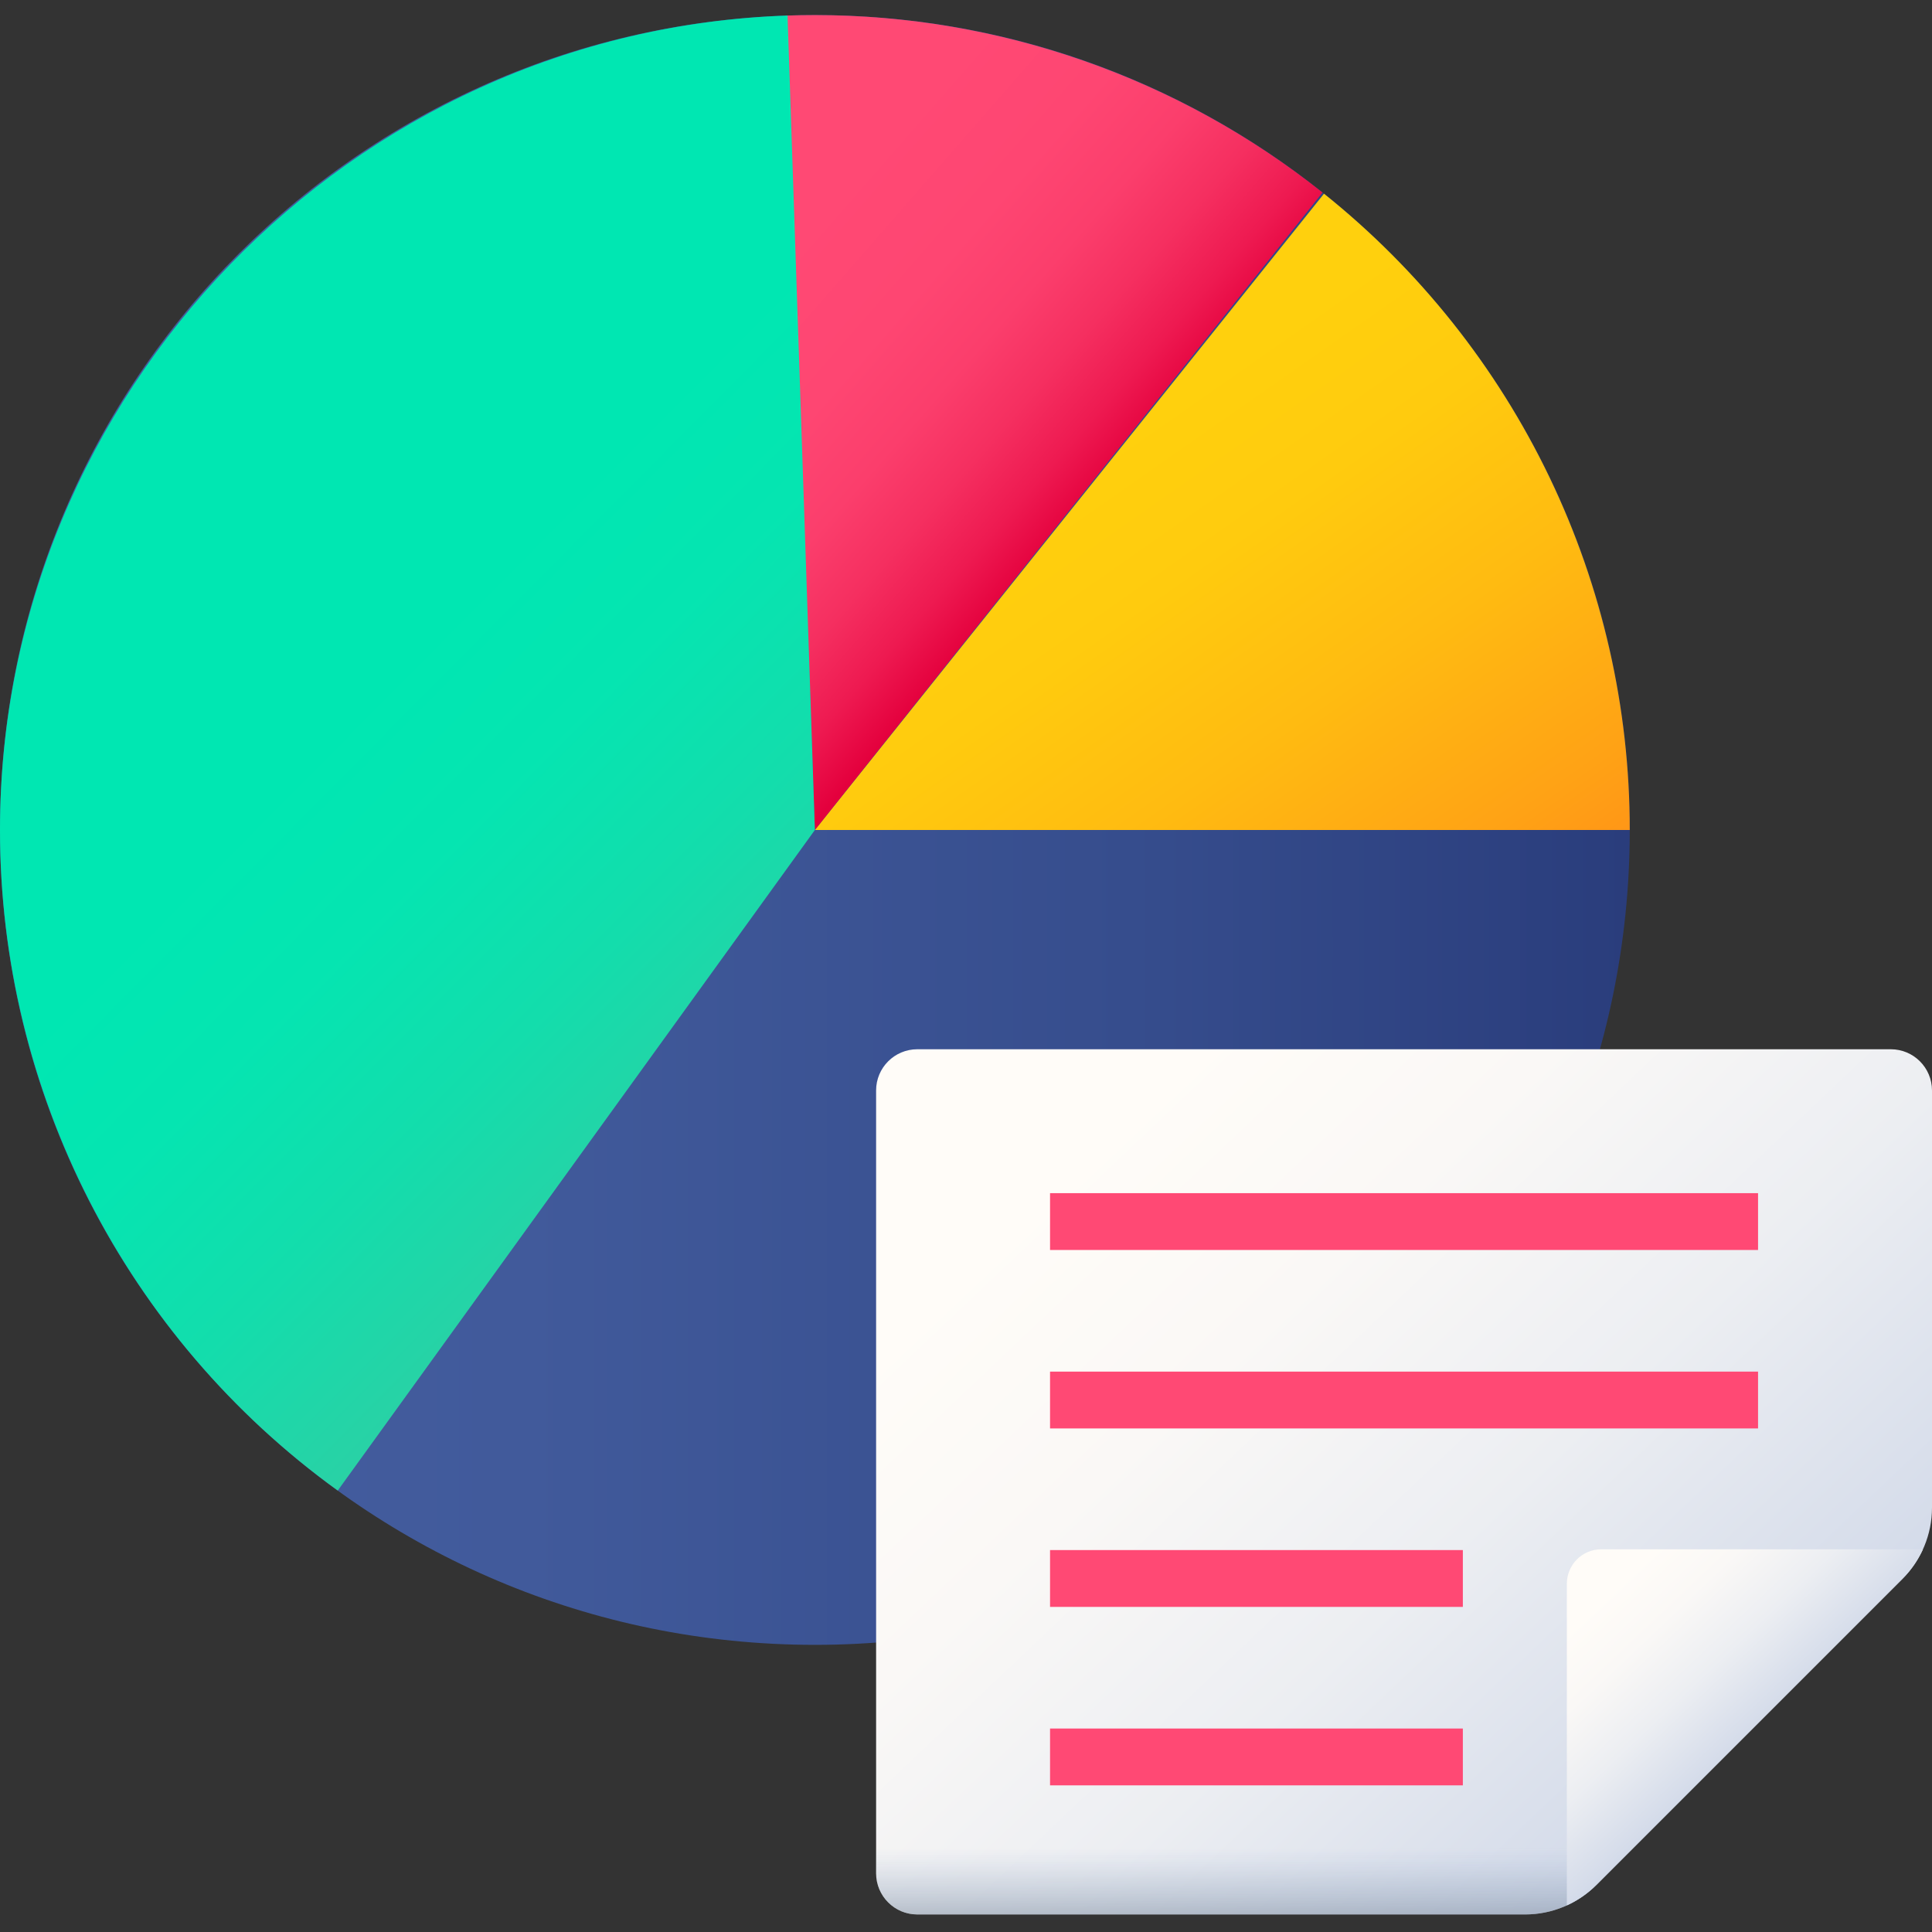
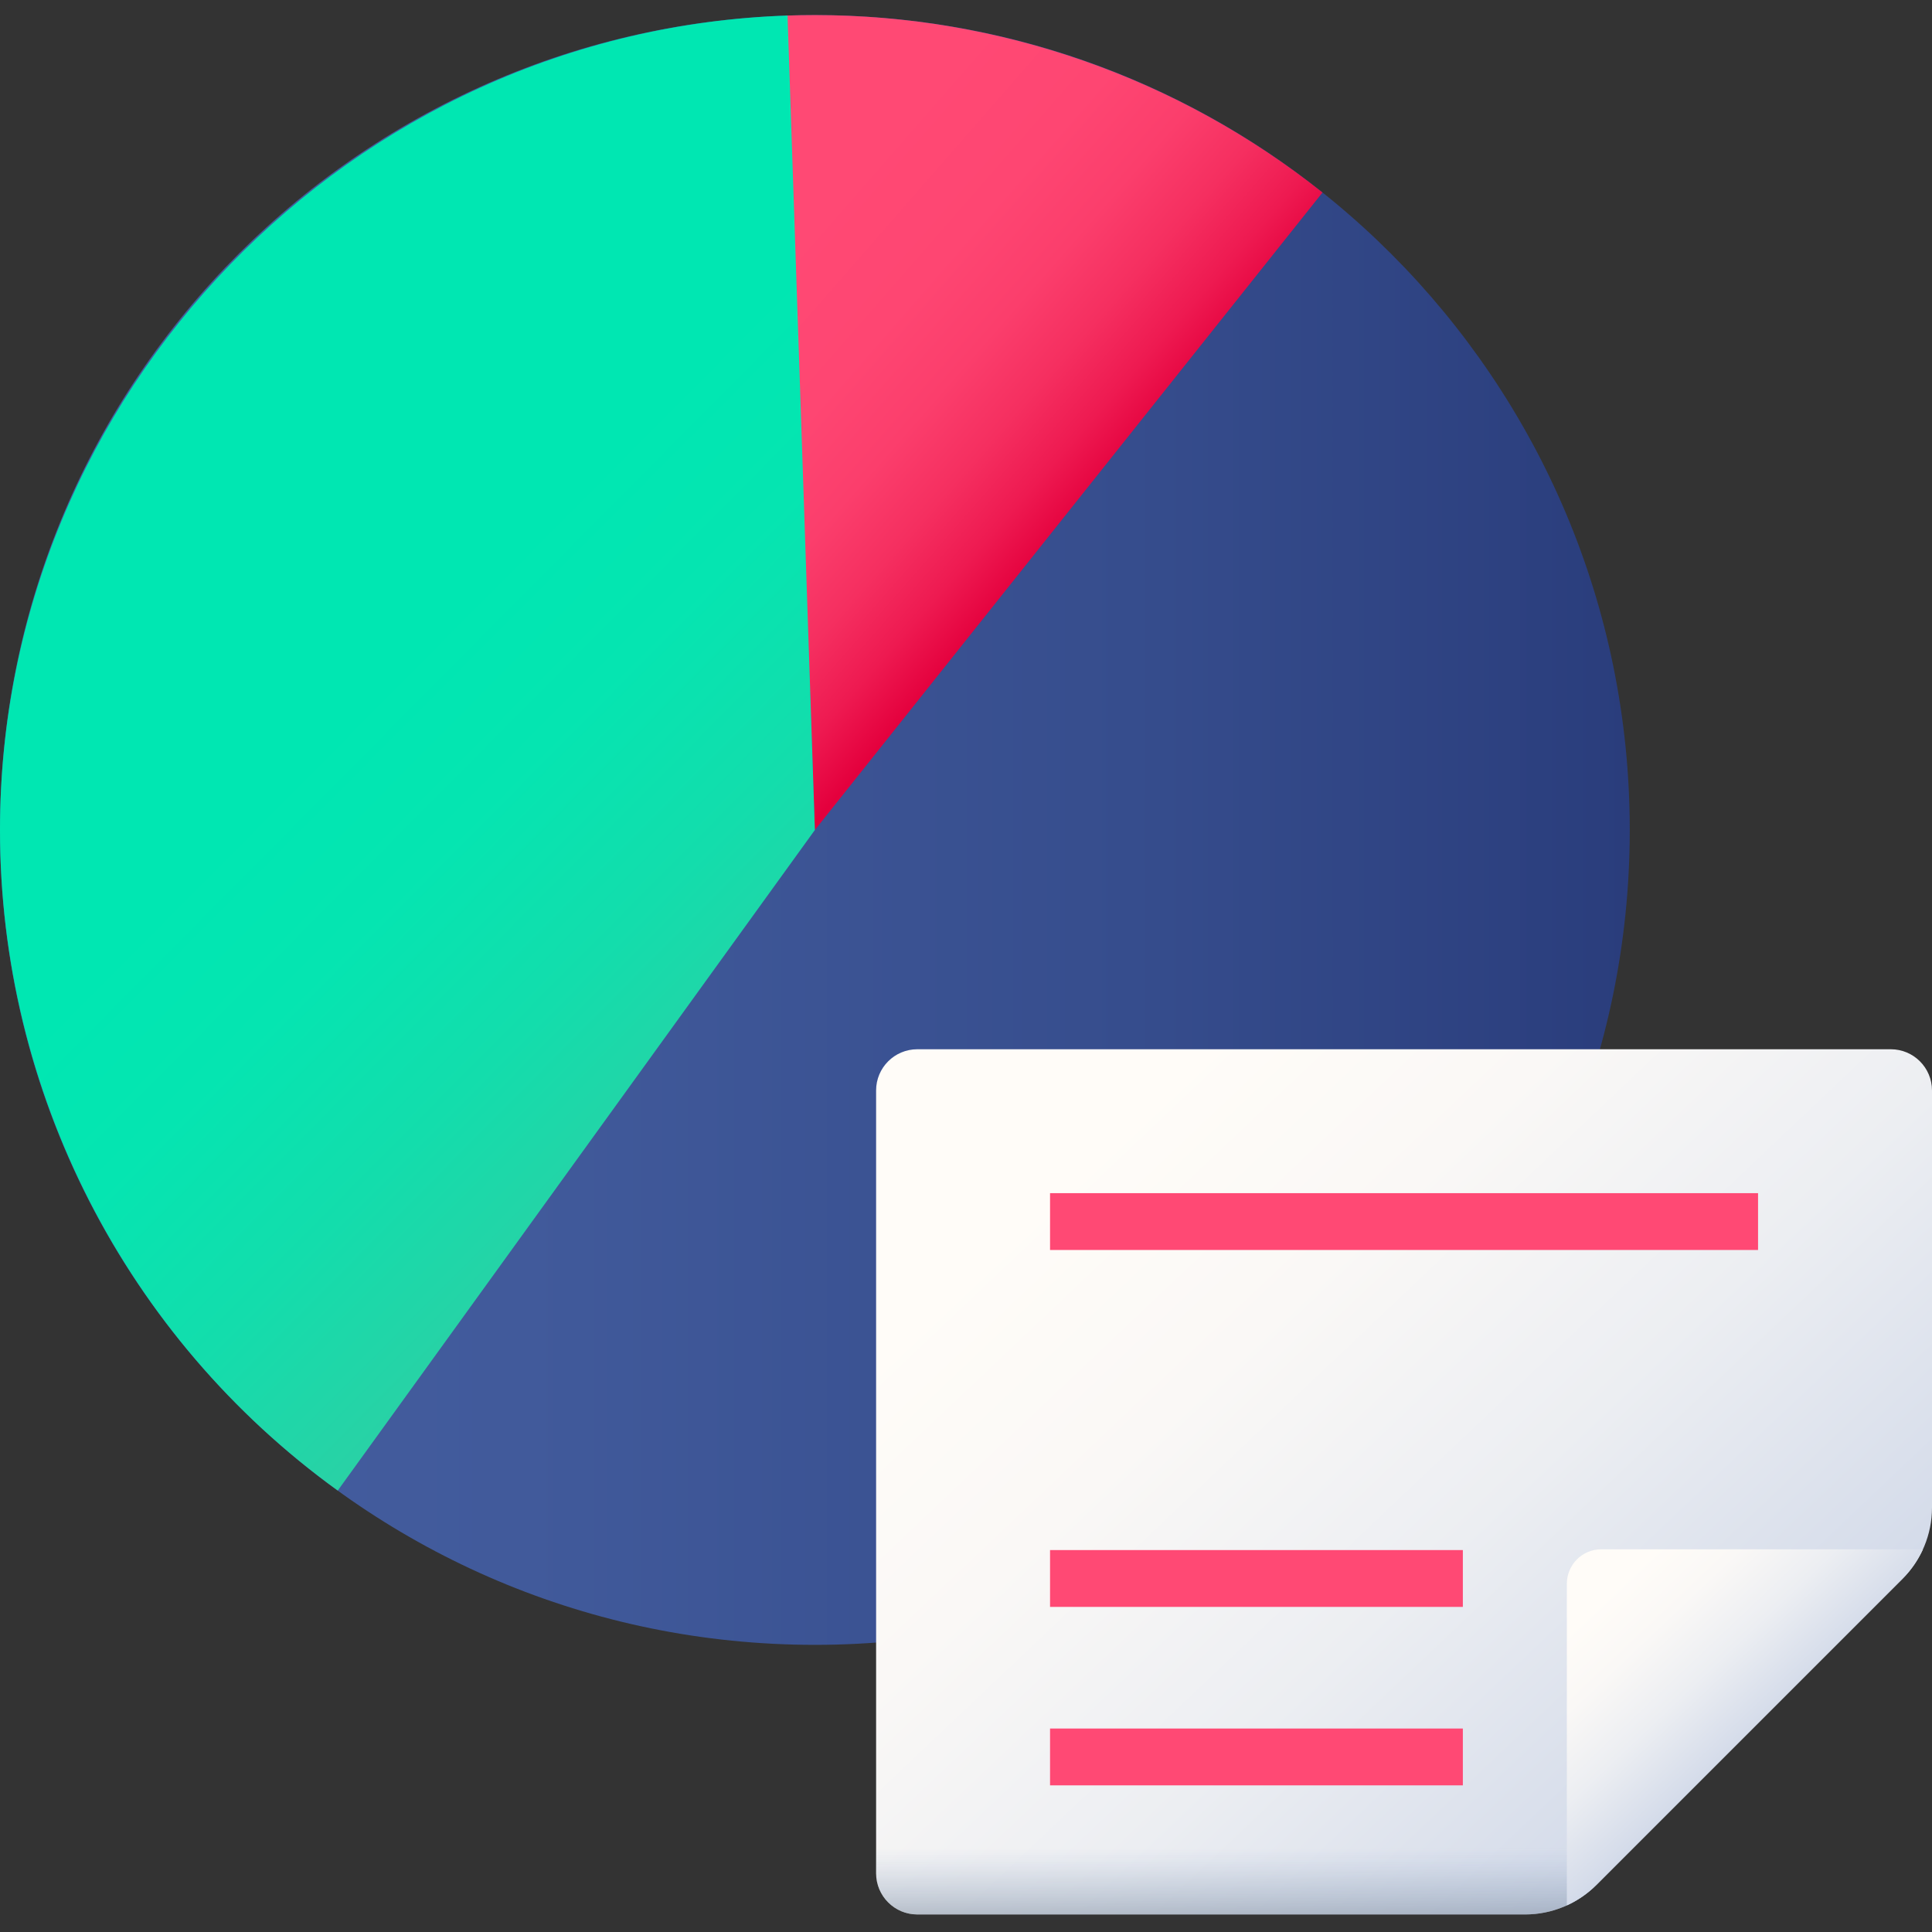
<svg xmlns="http://www.w3.org/2000/svg" xmlns:xlink="http://www.w3.org/1999/xlink" height="512pt" viewBox="0 -4 512 512" width="512pt">
  <rect x="0" y="-4" width="512" height="512" fill="#333333" stroke="none" />
  <linearGradient id="a" gradientUnits="userSpaceOnUse" x1="0" x2="431.903" y1="215.952" y2="215.952">
    <stop offset="0" stop-color="#445ea0" />
    <stop offset=".322" stop-color="#415a9b" />
    <stop offset=".693" stop-color="#364d8d" />
    <stop offset="1" stop-color="#2a3d7c" />
  </linearGradient>
  <linearGradient id="b" gradientUnits="userSpaceOnUse" x1="282.161" x2="376.895" y1="122.216" y2="257.695">
    <stop offset="0" stop-color="#ffd00d" />
    <stop offset=".238" stop-color="#ffcb0e" />
    <stop offset=".535" stop-color="#fb1" />
    <stop offset=".863" stop-color="#ffa215" />
    <stop offset="1" stop-color="#ff9517" />
  </linearGradient>
  <linearGradient id="c" gradientUnits="userSpaceOnUse" x1="205.367" x2="285.84" y1="63.493" y2="133.779">
    <stop offset="0" stop-color="#ff4974" />
    <stop offset=".326" stop-color="#fe4672" />
    <stop offset=".532" stop-color="#fb3e6c" />
    <stop offset=".705" stop-color="#f52f60" />
    <stop offset=".859" stop-color="#ee1a51" />
    <stop offset="1" stop-color="#e4003d" />
  </linearGradient>
  <linearGradient id="d" gradientUnits="userSpaceOnUse" x1="114.35" x2="237.605" y1="162.939" y2="285.176">
    <stop offset="0" stop-color="#00e7b2" />
    <stop offset=".246" stop-color="#05e5b1" />
    <stop offset=".53" stop-color="#13ddac" />
    <stop offset=".832" stop-color="#2ad1a5" />
    <stop offset="1" stop-color="#3ac9a0" />
  </linearGradient>
  <linearGradient id="e">
    <stop offset="0" stop-color="#fffcf8" />
    <stop offset=".188" stop-color="#faf8f6" />
    <stop offset=".404" stop-color="#eceef2" />
    <stop offset=".635" stop-color="#d5dcea" />
    <stop offset=".875" stop-color="#b5c4df" />
    <stop offset="1" stop-color="#a1b5d8" />
  </linearGradient>
  <linearGradient id="f" gradientUnits="userSpaceOnUse" x1="287.876" x2="533.003" xlink:href="#e" y1="299.802" y2="558.588" />
  <linearGradient id="g" gradientUnits="userSpaceOnUse" x1="348.498" x2="348.498" y1="485.637" y2="519.331">
    <stop offset="0" stop-color="#a1b5d8" stop-opacity="0" />
    <stop offset=".263" stop-color="#8ea0ba" stop-opacity=".263" />
    <stop offset=".531" stop-color="#808fa3" stop-opacity=".529" />
    <stop offset=".782" stop-color="#778595" stop-opacity=".78" />
    <stop offset="1" stop-color="#748290" />
  </linearGradient>
  <linearGradient id="h" gradientUnits="userSpaceOnUse" x1="427.449" x2="483.875" xlink:href="#e" y1="416.848" y2="476.418" />
  <path d="m431.902 215.953c0 119.266-96.684 215.949-215.949 215.949-119.27 0-215.953-96.684-215.953-215.949 0-119.27 96.684-215.953 215.953-215.953 119.266 0 215.949 96.684 215.949 215.953zm0 0" fill="url(#a)" />
-   <path d="m215.953 215.953 134.918-168.621c25.285 20.234 45.695 45.895 59.723 75.082 14.027 29.184 21.309 61.156 21.309 93.539zm0 0" fill="url(#b)" />
+   <path d="m215.953 215.953 134.918-168.621zm0 0" fill="url(#b)" />
  <path d="m215.953 215.953-7.762-215.812c2.586-.094 5.172-.141 7.762-.141 48.855 0 96.301 16.582 134.52 47.02zm0 0" fill="url(#c)" />
  <path d="m215.953 215.953-126.445 175.062c-56.164-40.566-89.508-105.781-89.508-175.062 0-115.734 93.035-211.945 208.703-215.832zm0 0" fill="url(#d)" />
  <path d="m404.184 503.348h-161.09c-6.031 0-10.918-4.887-10.918-10.918v-207.449c0-6.027 4.887-10.918 10.918-10.918h257.988c6.031 0 10.918 4.891 10.918 10.918v110.551c0 7.078-2.812 13.863-7.816 18.867l-81.133 81.133c-5.004 5.004-11.793 7.816-18.867 7.816zm0 0" fill="url(#f)" />
  <path d="m232.176 453.762v38.668c0 6.031 4.887 10.918 10.918 10.918h161.09c7.074 0 13.863-2.812 18.867-7.816l41.77-41.77zm0 0" fill="url(#g)" />
  <g fill="#ff4974">
    <path d="m278.273 312.199h187.629v15.059h-187.629zm0 0" />
-     <path d="m278.273 359.492h187.629v15.059h-187.629zm0 0" />
    <path d="m278.273 406.785h109.398v15.059h-109.398zm0 0" />
    <path d="m278.273 454.078h109.398v15.059h-109.398zm0 0" />
  </g>
  <path d="m415.234 415.703v85.242c2.883-1.312 5.535-3.133 7.816-5.414l81.133-81.133c2.281-2.281 4.102-4.934 5.414-7.816h-85.242c-5.039 0-9.121 4.086-9.121 9.121zm0 0" fill="url(#h)" />
</svg>